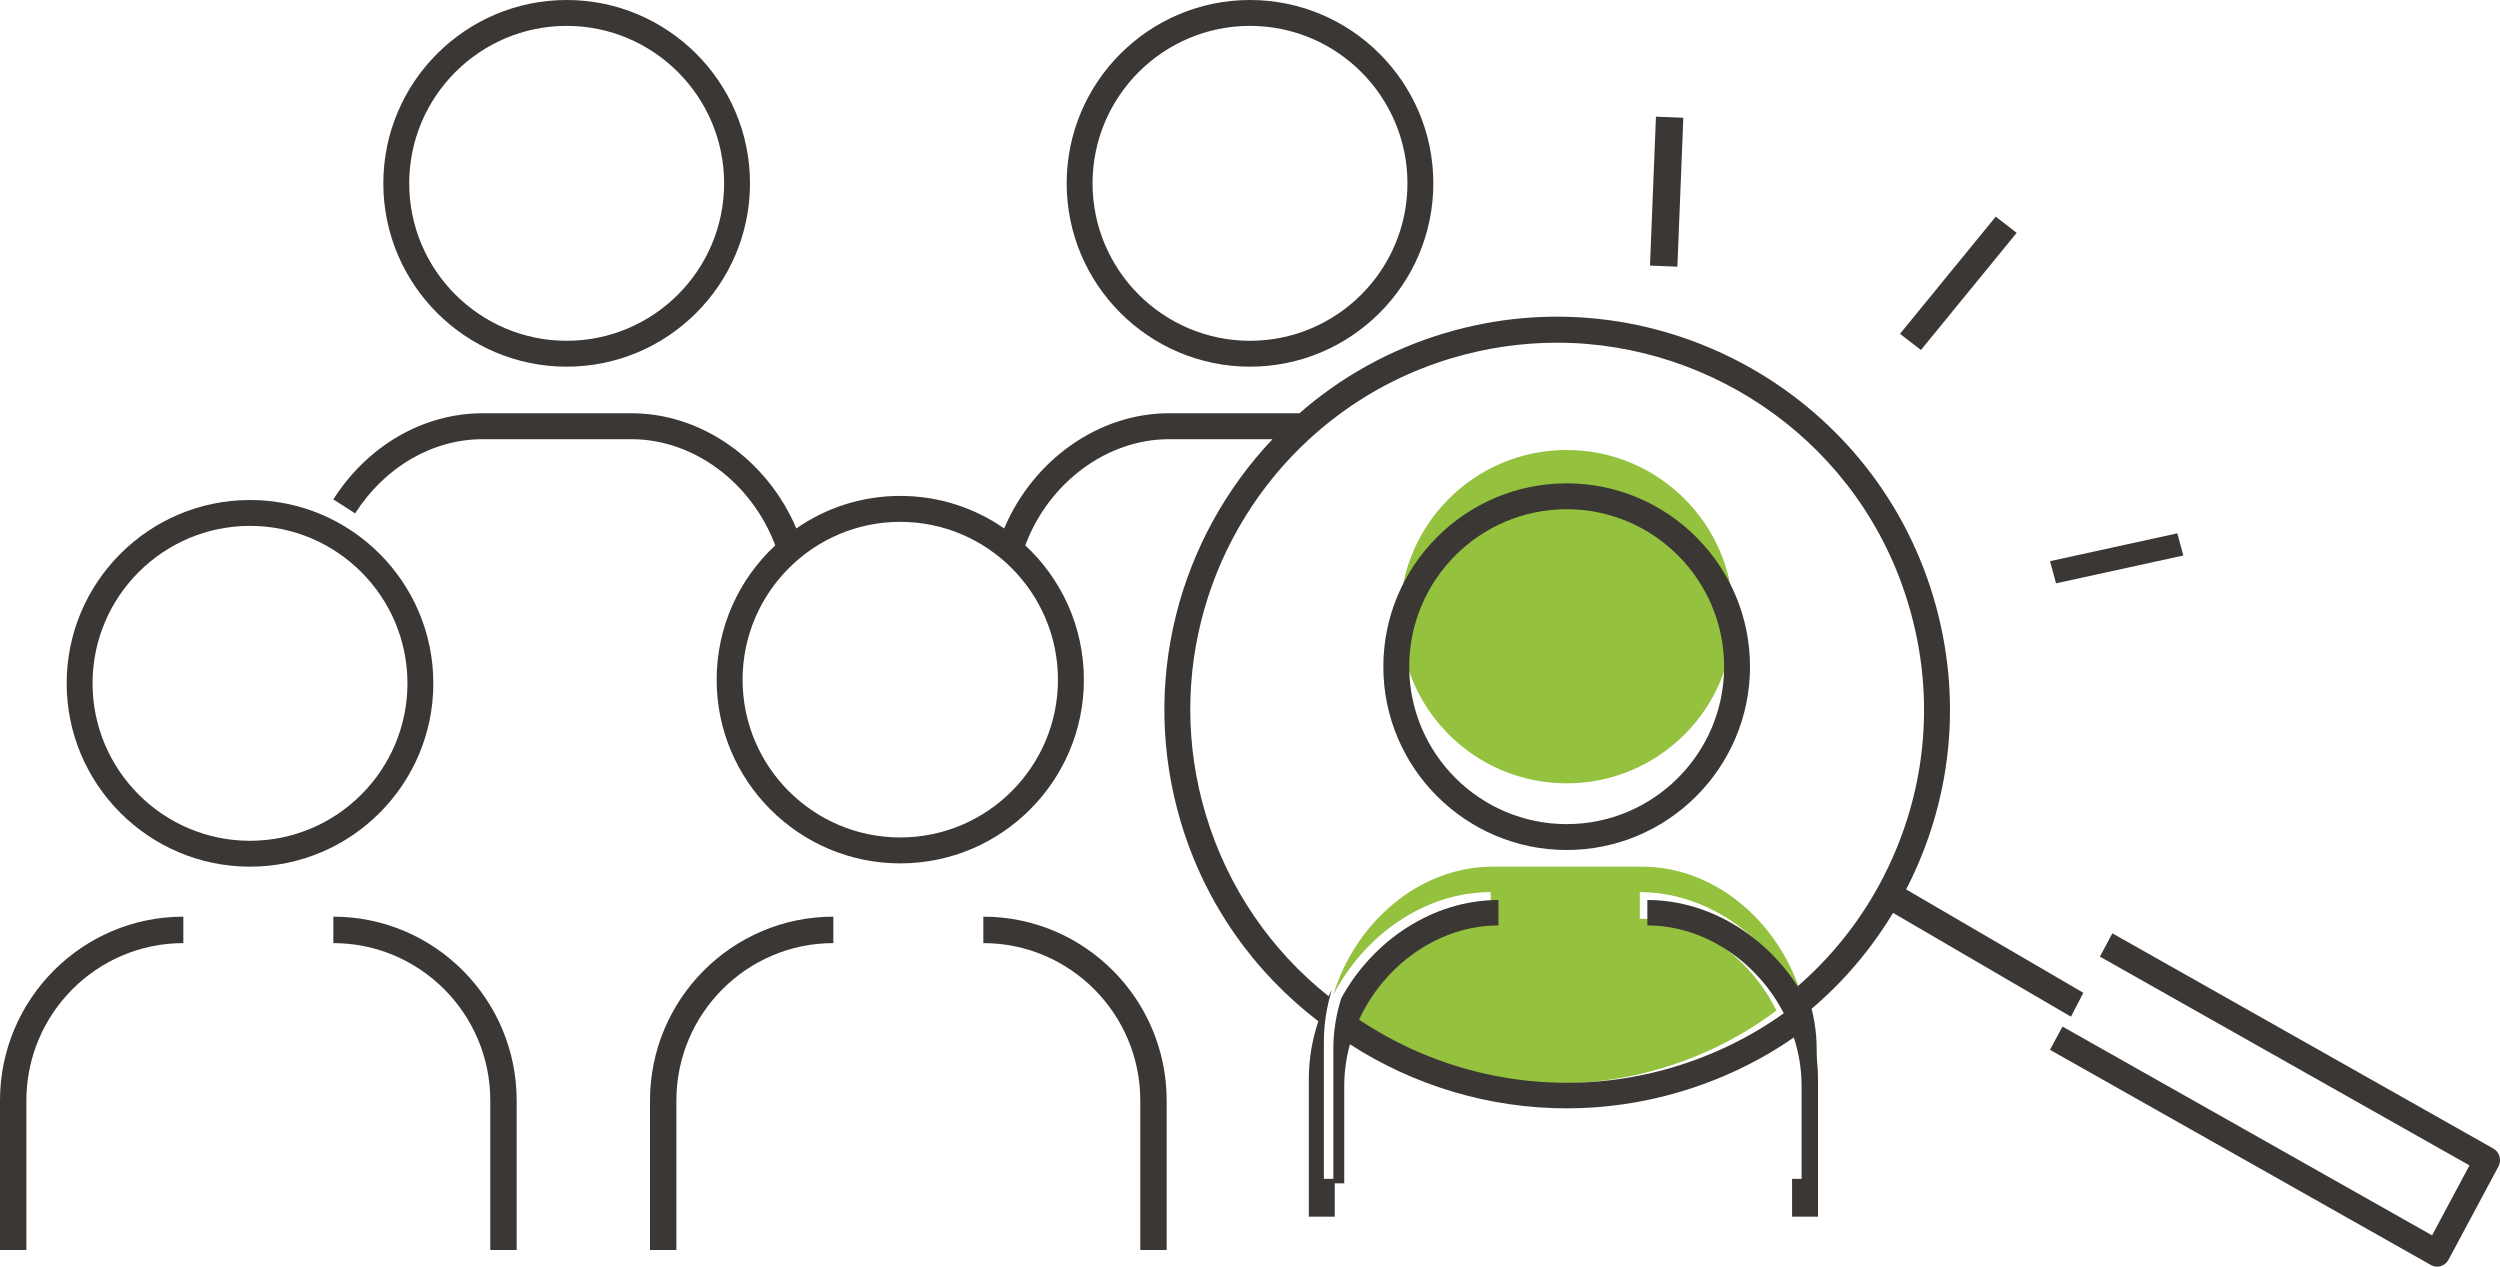
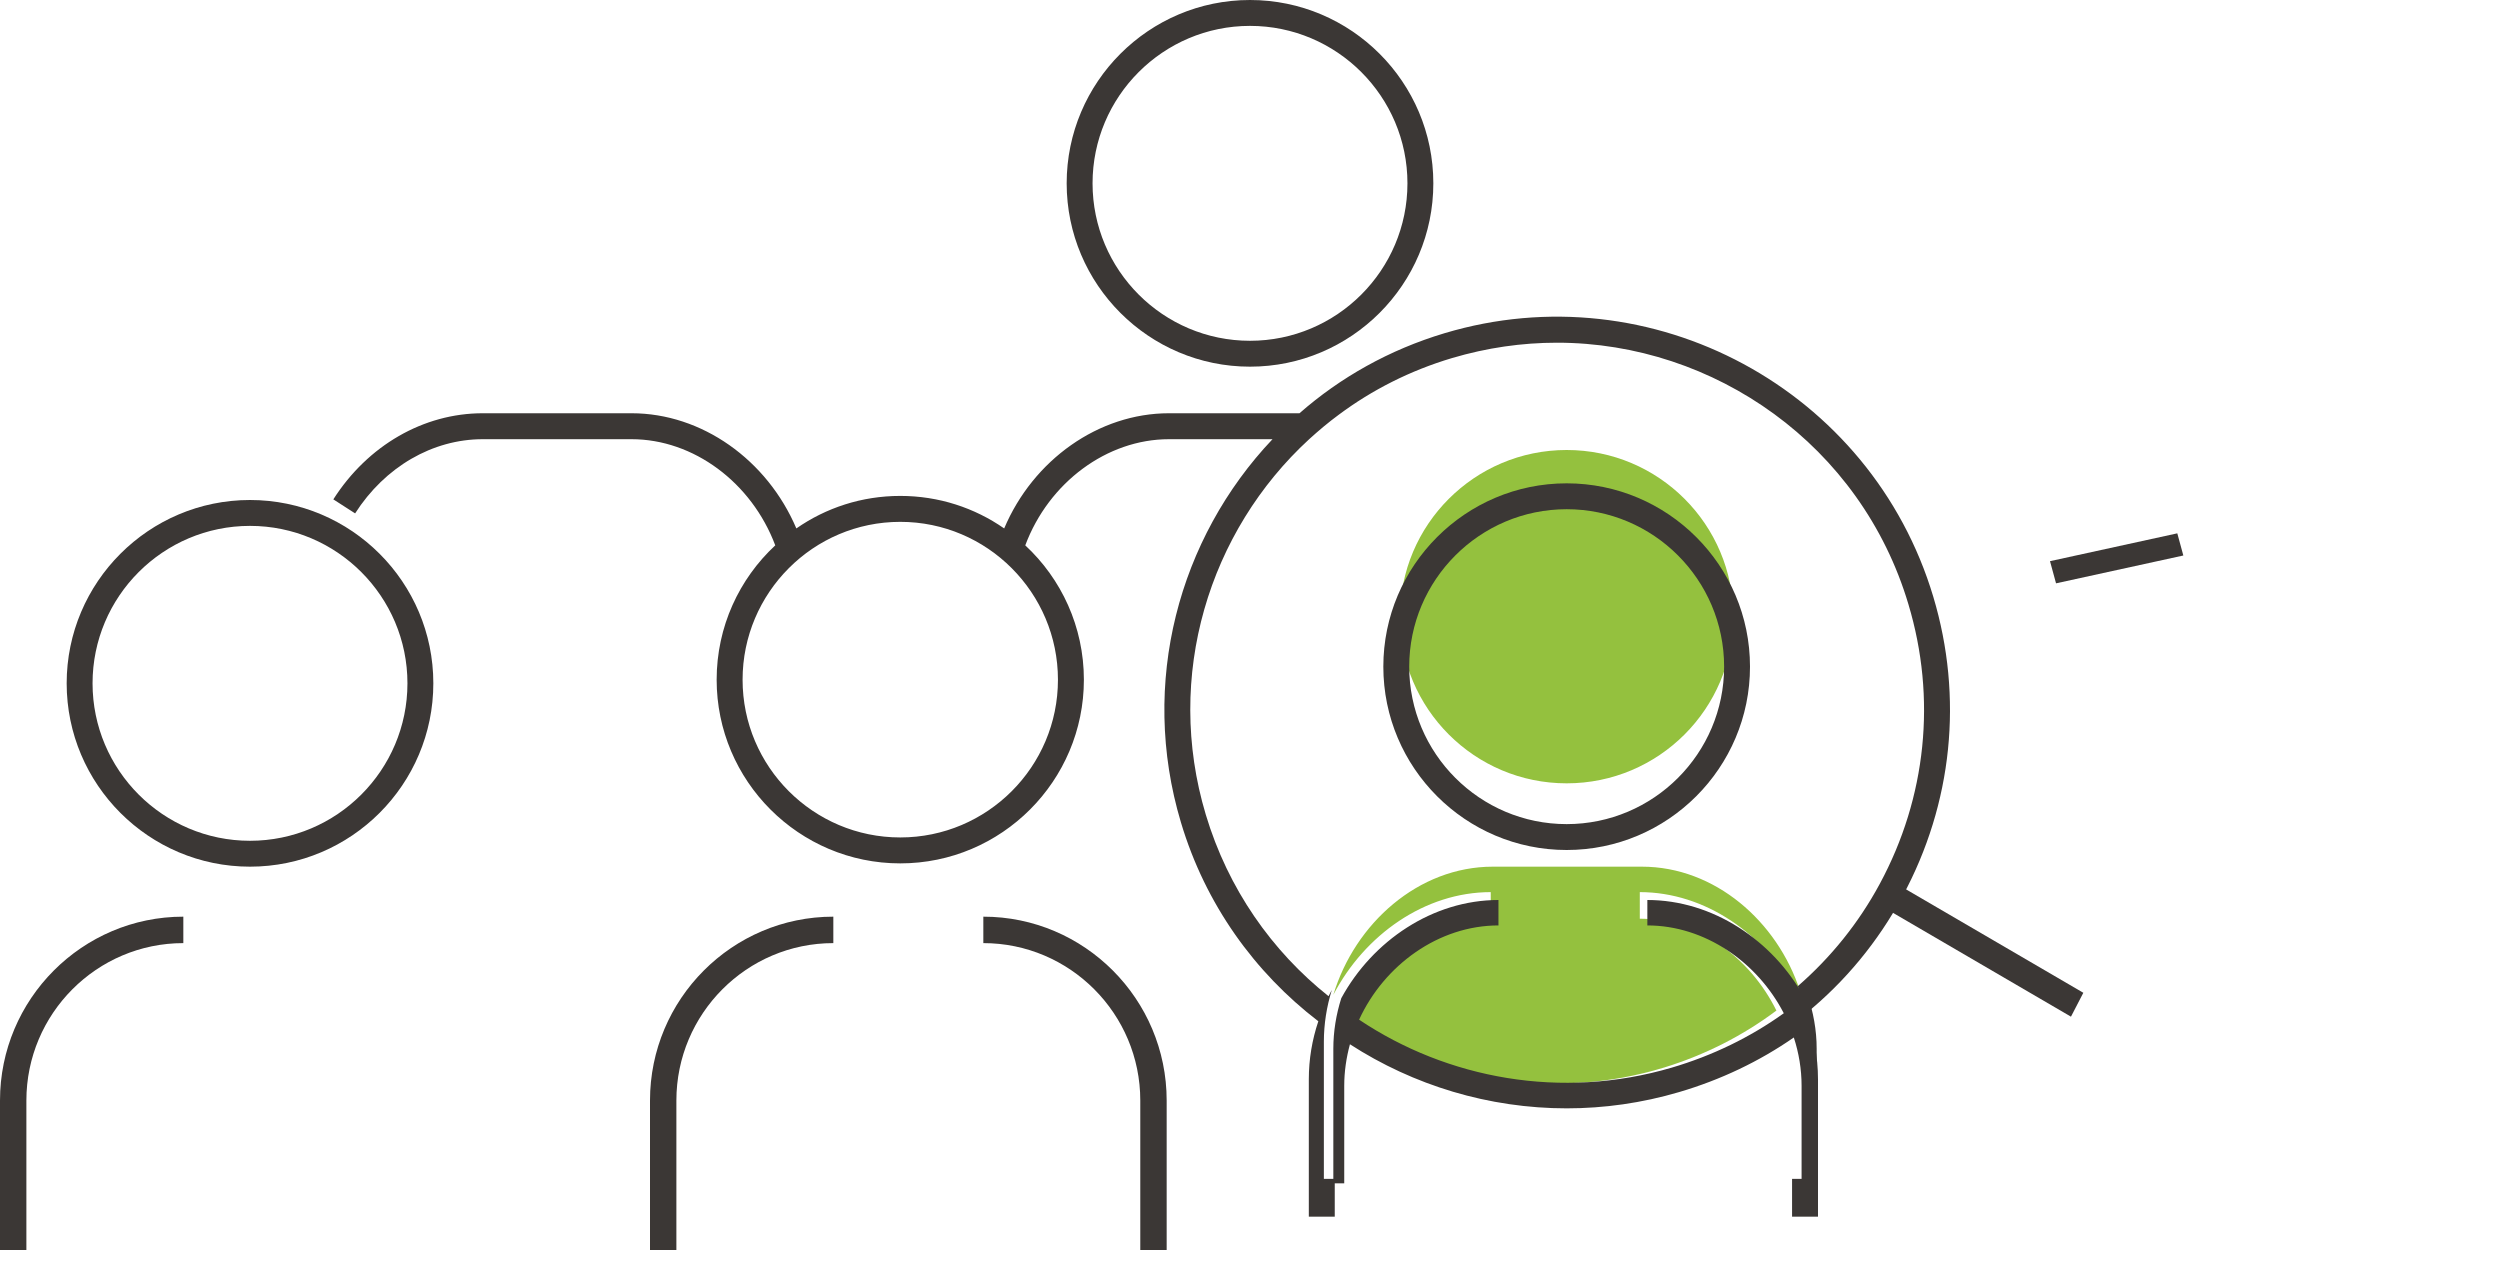
<svg xmlns="http://www.w3.org/2000/svg" version="1.1" width="150px" height="76px" viewBox="0 0 150.0 76.0">
  <defs>
    <clipPath id="i0">
      <path d="M1388,0 L1388,2406 L0,2406 L0,0 L1388,0 Z" />
    </clipPath>
    <clipPath id="i1">
      <path d="M22,0 L22,22 L0,22 L0,0 L22,0 Z" />
    </clipPath>
    <clipPath id="i2">
      <path d="M11,0 C17.066,0 22,4.935 22,11 C22,17.066 17.066,22 11,22 C4.934,22 0,17.066 0,11 C0,4.935 4.934,0 11,0 Z M11,1.553 C5.791,1.553 1.553,5.791 1.553,11 C1.553,16.209 5.791,20.447 11,20.447 C16.209,20.447 20.447,16.209 20.447,11 C20.447,5.791 16.209,1.553 11,1.553 Z" />
    </clipPath>
    <clipPath id="i3">
      <path d="M11,0 C17.066,0 22,4.935 22,11 C22,17.066 17.066,22 11,22 C4.934,22 0,17.066 0,11 C0,4.935 4.934,0 11,0 Z M11,1.553 C5.791,1.553 1.553,5.791 1.553,11 C1.553,16.209 5.791,20.447 11,20.447 C16.209,20.447 20.447,16.209 20.447,11 C20.447,5.791 16.209,1.553 11,1.553 Z" />
    </clipPath>
    <clipPath id="i4">
      <path d="M11,0 L11,1.587 C5.808,1.587 1.583,5.824 1.583,11.031 L1.583,20 L0,20 L0,11.031 C0,4.949 4.935,0 11,0 Z" />
    </clipPath>
    <clipPath id="i5">
      <path d="M0,0 C6.066,0 11,4.949 11,11.031 L11,20 L9.417,20 L9.417,11.031 C9.417,5.824 5.192,1.587 0,1.587 L0,0 Z" />
    </clipPath>
    <clipPath id="i6">
-       <path d="M0,0 C6.066,0 11,4.949 11,11.031 L11,20 L9.417,20 L9.417,11.031 C9.417,5.824 5.192,1.587 0,1.587 L0,0 Z" />
-     </clipPath>
+       </clipPath>
    <clipPath id="i7">
      <path d="M11,0 L11,20 L0,20 L0,0 L11,0 Z" />
    </clipPath>
    <clipPath id="i8">
      <path d="M11,0 L11,1.587 C5.807,1.587 1.583,5.824 1.583,11.031 L1.583,20 L0,20 L0,11.031 C0,4.949 4.935,0 11,0 Z" />
    </clipPath>
    <clipPath id="i9">
      <path d="M11,0 C17.066,0 22,4.935 22,11 C22,17.066 17.066,22 11,22 C4.934,22 0,17.066 0,11 C0,4.935 4.934,0 11,0 Z M11,1.553 C5.791,1.553 1.553,5.791 1.553,11 C1.553,16.209 5.791,20.447 11,20.447 C16.209,20.447 20.447,16.209 20.447,11 C20.447,5.791 16.209,1.553 11,1.553 Z" />
    </clipPath>
    <clipPath id="i10">
      <path d="M10,0 C15.523,0 20,4.477 20,10 C20,15.523 15.523,20 10,20 C4.477,20 0,15.523 0,10 C0,4.477 4.477,0 10,0 Z" />
    </clipPath>
    <clipPath id="i11">
      <path d="M18.51,0 C22.893,0 26.635,3.275 28,7.452 L27.81,7.634 C25.919,4.059 22.314,1.527 18.388,1.527 L18.388,3.123 C21.837,3.123 24.995,5.421 26.584,8.634 C24.569,10.145 22.304,11.294 19.853,12.05 C13.225,14.082 6.379,12.752 1.07,9.039 C2.577,5.612 5.849,3.123 9.444,3.123 L9.444,1.527 C5.499,1.527 1.88,4.082 0,7.69 C1.298,3.399 5.105,0 9.572,0 Z" />
    </clipPath>
    <clipPath id="i12">
      <path d="M66.673,0.992 C79.111,-2.734 92.275,4.363 96,16.814 C97.805,22.842 97.151,29.213 94.164,34.753 C92.68,37.513 90.699,39.9 88.344,41.819 C88.821,43.054 89.08,44.392 89.08,45.762 L89.08,54 L87.524,54 L87.524,51.732 L88.429,51.732 L88.429,43.496 C88.429,42.353 88.226,41.232 87.87,40.169 C89.838,38.457 91.519,36.387 92.794,34.017 C95.585,28.839 96.197,22.894 94.506,17.26 C93.085,12.488 90.18,8.565 86.445,5.837 C82.711,3.108 78.146,1.562 73.416,1.562 C71.331,1.562 69.214,1.863 67.119,2.485 C64.608,3.233 62.326,4.395 60.334,5.878 C59.712,6.335 59.121,6.833 58.55,7.352 C52.544,12.871 49.846,21.545 52.347,29.877 C53.685,34.339 56.32,38.074 59.712,40.771 C59.773,40.645 59.843,40.524 59.909,40.401 C59.601,41.394 59.432,42.436 59.432,43.496 L59.432,51.732 L60.085,51.732 L60.085,54 L58.529,54 L58.529,45.762 C58.529,44.558 58.726,43.386 59.1,42.276 C55.293,39.36 52.326,35.272 50.853,30.334 C48.353,21.971 50.728,13.286 56.351,7.352 L50.137,7.352 C46.423,7.352 42.927,9.945 41.516,13.722 C43.674,15.725 45.033,18.599 45.033,21.784 C45.033,27.854 40.095,32.803 34.016,32.803 C27.937,32.803 22.999,27.854 22.999,21.784 C22.999,18.599 24.358,15.725 26.516,13.722 C25.094,9.945 21.609,7.352 17.895,7.352 L8.963,7.352 C5.955,7.352 3.091,9.012 1.307,11.803 L0,10.962 C2.064,7.725 5.415,5.795 8.963,5.795 L17.895,5.795 C22.107,5.795 26.028,8.586 27.781,12.706 C29.555,11.471 31.703,10.755 34.016,10.755 C36.329,10.755 38.477,11.471 40.251,12.706 C41.994,8.586 45.925,5.795 50.137,5.795 L57.969,5.795 C60.417,3.648 63.353,1.987 66.673,0.992 Z M34.016,12.311 C28.798,12.311 24.555,16.565 24.555,21.784 C24.555,27.003 28.798,31.247 34.016,31.247 C39.234,31.247 43.477,27.003 43.477,21.784 C43.477,16.565 39.234,12.311 34.016,12.311 Z" />
    </clipPath>
    <clipPath id="i13">
      <path d="M18.841,0 C22.763,0 26.363,2.421 28.251,5.838 C28.317,5.784 28.376,5.721 28.441,5.665 C28.797,6.708 29,7.806 29,8.926 L29,17 L28.095,17 L28.095,11.148 C28.095,10.151 27.93,9.174 27.629,8.249 C25.564,9.683 23.24,10.792 20.75,11.524 C18.509,12.185 16.237,12.501 14.006,12.501 C9.337,12.501 4.814,11.127 0.996,8.656 C0.779,9.459 0.654,10.293 0.654,11.148 L0.654,17 L0,17 L0,8.926 C0,7.888 0.169,6.866 0.477,5.892 C2.355,2.443 5.969,0 9.908,0 L9.908,1.526 C6.319,1.526 3.05,3.906 1.546,7.181 C6.848,10.731 13.685,12.002 20.304,10.059 C22.752,9.337 25.014,8.239 27.027,6.795 C25.44,3.723 22.286,1.526 18.841,1.526 Z" />
    </clipPath>
    <clipPath id="i14">
-       <path d="M5.744,0 L7,0.971 L1.256,8 L0,7.029 L5.744,0 Z" />
-     </clipPath>
+       </clipPath>
    <clipPath id="i15">
-       <path d="M0.357,0 L2,0.065 L1.643,9 L0,8.935 L0.357,0 Z" />
-     </clipPath>
+       </clipPath>
    <clipPath id="i16">
      <path d="M7.638,0 L8,1.33 L0.362,3 L0,1.67 L7.638,0 Z" />
    </clipPath>
    <clipPath id="i17">
      <path d="M0.742,0 L12,6.567 L11.258,8 L0,1.433 L0.742,0 Z" />
    </clipPath>
    <clipPath id="i18">
      <path d="M3.742,0 L26.597,12.911 C26.973,13.124 27.11,13.608 26.904,13.994 L23.909,19.587 C23.81,19.772 23.643,19.909 23.445,19.968 C23.374,19.99 23.302,20 23.229,20 C23.099,20 22.97,19.967 22.855,19.901 L0,6.99 L0.748,5.593 L22.923,18.12 L25.169,13.924 L2.994,1.397 L3.742,0 Z" />
    </clipPath>
    <clipPath id="i19">
      <path d="M11,0 C17.066,0 22,4.935 22,11 C22,17.065 17.066,22 11,22 C4.934,22 0,17.065 0,11 C0,4.935 4.934,0 11,0 Z M11,1.553 C5.791,1.553 1.553,5.791 1.553,11 C1.553,16.209 5.791,20.447 11,20.447 C16.209,20.447 20.447,16.209 20.447,11 C20.447,5.791 16.209,1.553 11,1.553 Z" />
    </clipPath>
  </defs>
  <g transform="translate(-147.0 -855.0)">
    <g clip-path="url(#i0)">
      <g transform="translate(147.0 855.0)">
        <g transform="translate(64.0 0.0)">
          <g clip-path="url(#i1)">
            <g transform="translate(0.0 -0)">
              <g clip-path="url(#i2)">
                <polygon points="0,0 22,0 22,22 0,22 0,0" stroke="none" fill="#3B3735" />
              </g>
            </g>
          </g>
        </g>
        <g transform="translate(23.0 0.0)">
          <g clip-path="url(#i1)">
            <g transform="translate(0.0 -0)">
              <g clip-path="url(#i3)">
-                 <polygon points="0,0 22,0 22,22 0,22 0,0" stroke="none" fill="#3B3735" />
-               </g>
+                 </g>
            </g>
          </g>
        </g>
        <g transform="translate(39.0 55.0)">
          <g clip-path="url(#i4)">
            <polygon points="0,0 11,0 11,20 0,20 0,0" stroke="none" fill="#3B3735" />
          </g>
        </g>
        <g transform="translate(59.0 55.0)">
          <g clip-path="url(#i5)">
            <polygon points="0,0 11,0 11,20 0,20 0,0" stroke="none" fill="#3B3735" />
          </g>
        </g>
        <g transform="translate(20.0 55.0)">
          <g clip-path="url(#i6)">
            <polygon points="0,0 11,0 11,20 0,20 0,0" stroke="none" fill="#3B3735" />
          </g>
        </g>
        <g transform="translate(0.0 55.0)">
          <g clip-path="url(#i7)">
            <g transform="translate(-0 0.0)">
              <g clip-path="url(#i8)">
                <polygon points="0,0 11,0 11,20 0,20 0,0" stroke="none" fill="#3B3735" />
              </g>
            </g>
          </g>
        </g>
        <g transform="translate(4.0 30.0)">
          <g clip-path="url(#i9)">
            <polygon points="0,0 22,0 22,22 0,22 0,0" stroke="none" fill="#3B3735" />
          </g>
        </g>
        <g transform="translate(84.0 27.0)">
          <g clip-path="url(#i10)">
            <polygon points="0,0 20,0 20,20 0,20 0,0" stroke="none" fill="#94C13E" />
          </g>
        </g>
        <g transform="translate(80.0 52.0)">
          <g clip-path="url(#i11)">
            <polygon points="0,0 28,0 28,13 0,13 0,0" stroke="none" fill="#94C13E" />
          </g>
        </g>
        <g transform="translate(20.0 19.0)">
          <g clip-path="url(#i12)">
            <polygon points="0,3.55271368e-15 97,3.55271368e-15 97,54 0,54 0,3.55271368e-15" stroke="none" fill="#3B3735" />
          </g>
        </g>
        <g transform="translate(80.0 54.0)">
          <g clip-path="url(#i13)">
            <polygon points="0,0 29,0 29,17 0,17 0,0" stroke="none" fill="#3B3735" />
          </g>
        </g>
        <g transform="translate(114.0 13.0)">
          <g clip-path="url(#i14)">
            <polygon points="0,0 7,0 7,8 0,8 0,0" stroke="none" fill="#3B3735" />
          </g>
        </g>
        <g transform="translate(99.0 7.0)">
          <g clip-path="url(#i15)">
            <polygon points="0,0 2,0 2,9 0,9 0,0" stroke="none" fill="#3B3735" />
          </g>
        </g>
        <g transform="translate(123.0 32.0)">
          <g clip-path="url(#i16)">
            <polygon points="0,0 8,0 8,3 0,3 0,0" stroke="none" fill="#3B3735" />
          </g>
        </g>
        <g transform="translate(113.0 53.0)">
          <g clip-path="url(#i17)">
            <polygon points="0,0 12,0 12,8 0,8 0,0" stroke="none" fill="#3B3735" />
          </g>
        </g>
        <g transform="translate(123.0 56.0)">
          <g clip-path="url(#i18)">
-             <polygon points="0,0 27,0 27,20 0,20 0,0" stroke="none" fill="#3B3735" />
-           </g>
+             </g>
        </g>
        <g transform="translate(83.0 29.0)">
          <g clip-path="url(#i19)">
            <polygon points="0,0 22,0 22,22 0,22 0,0" stroke="none" fill="#3B3735" />
          </g>
        </g>
      </g>
    </g>
  </g>
</svg>